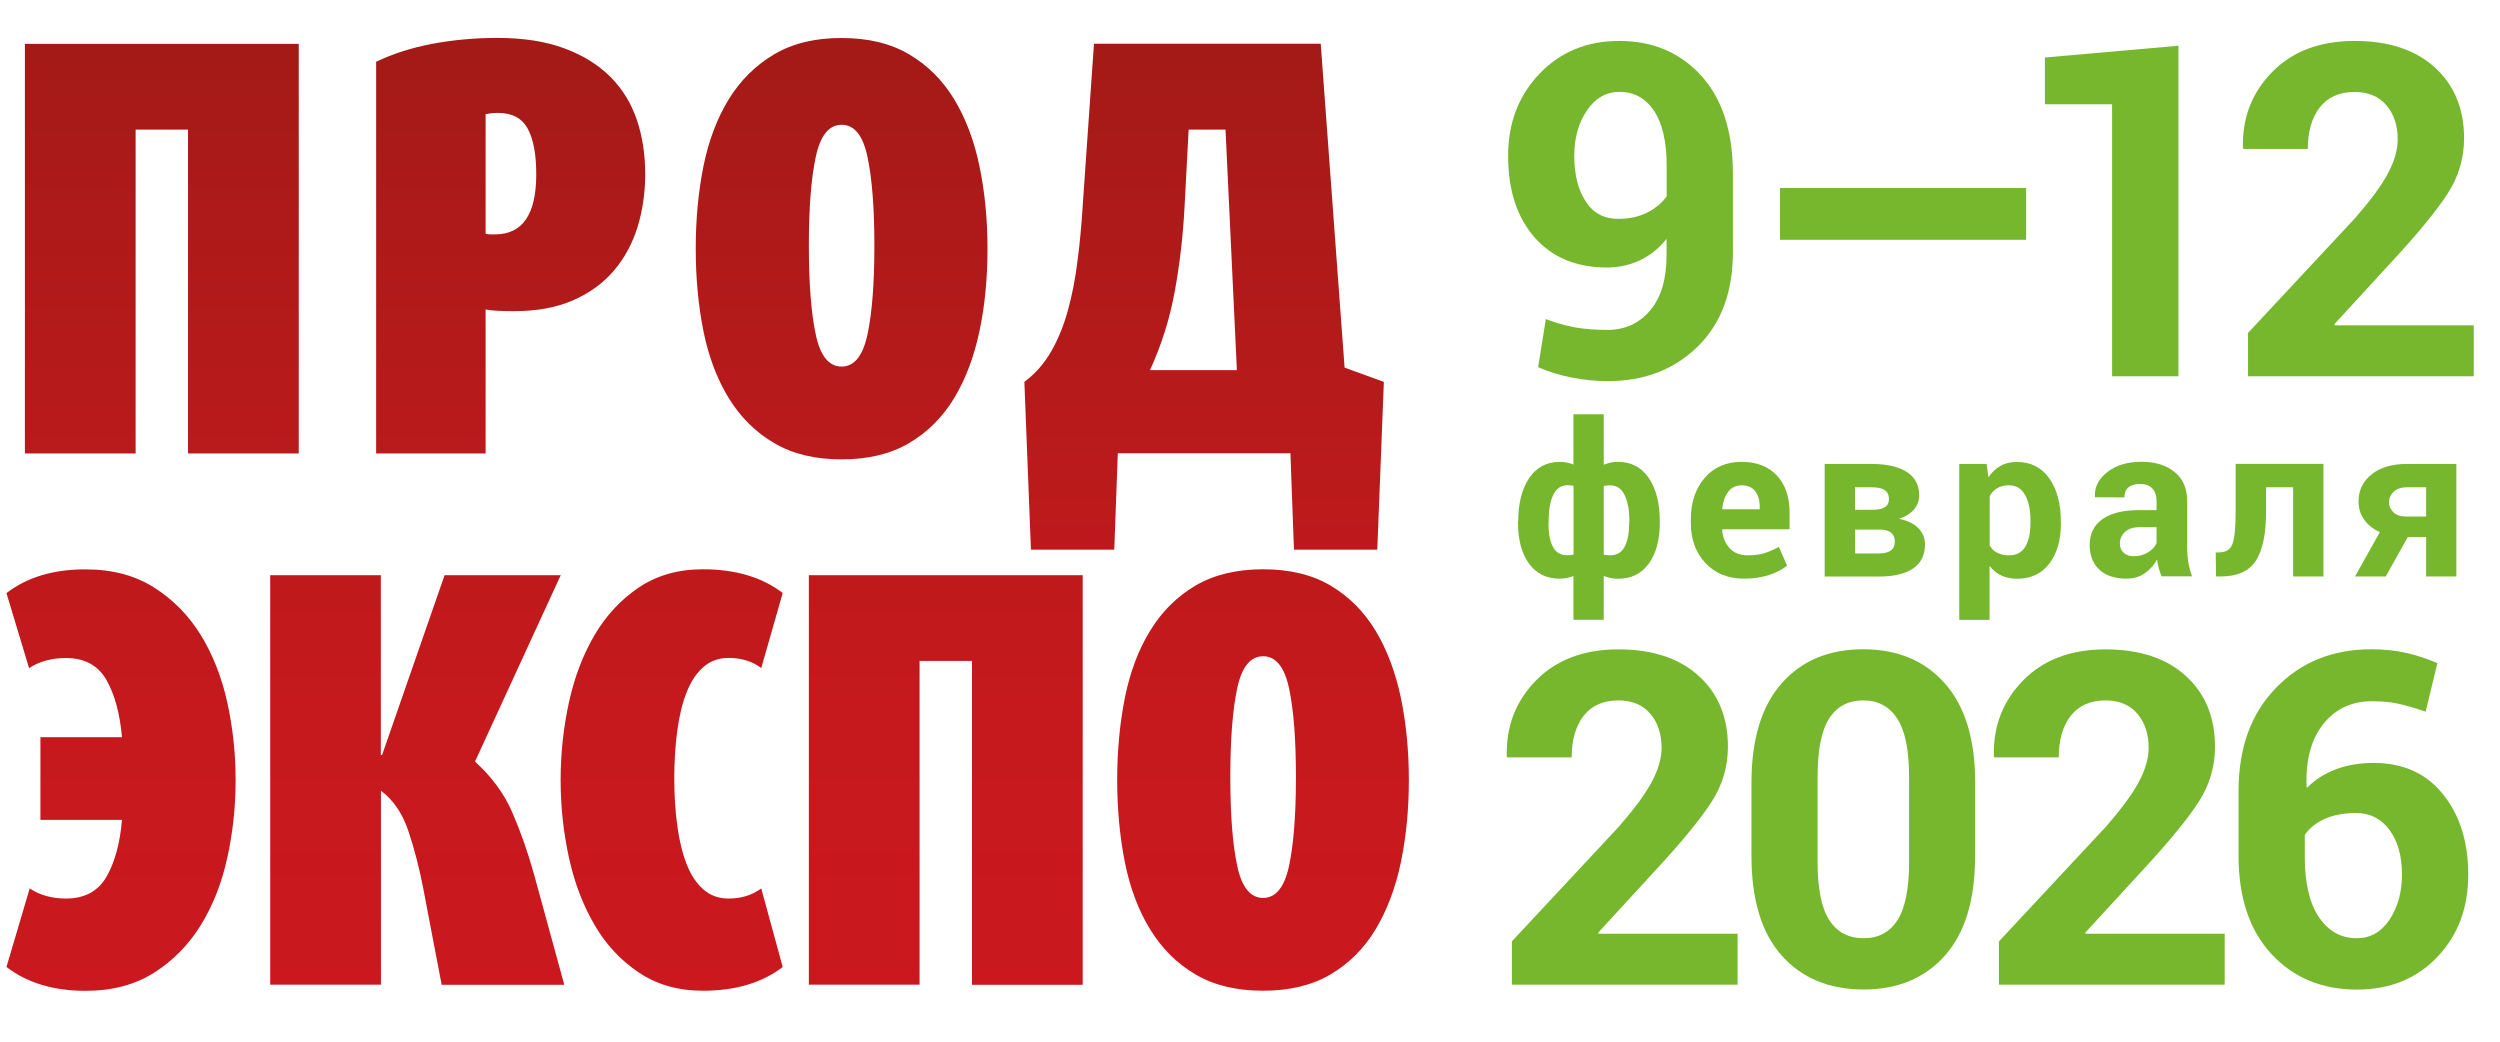
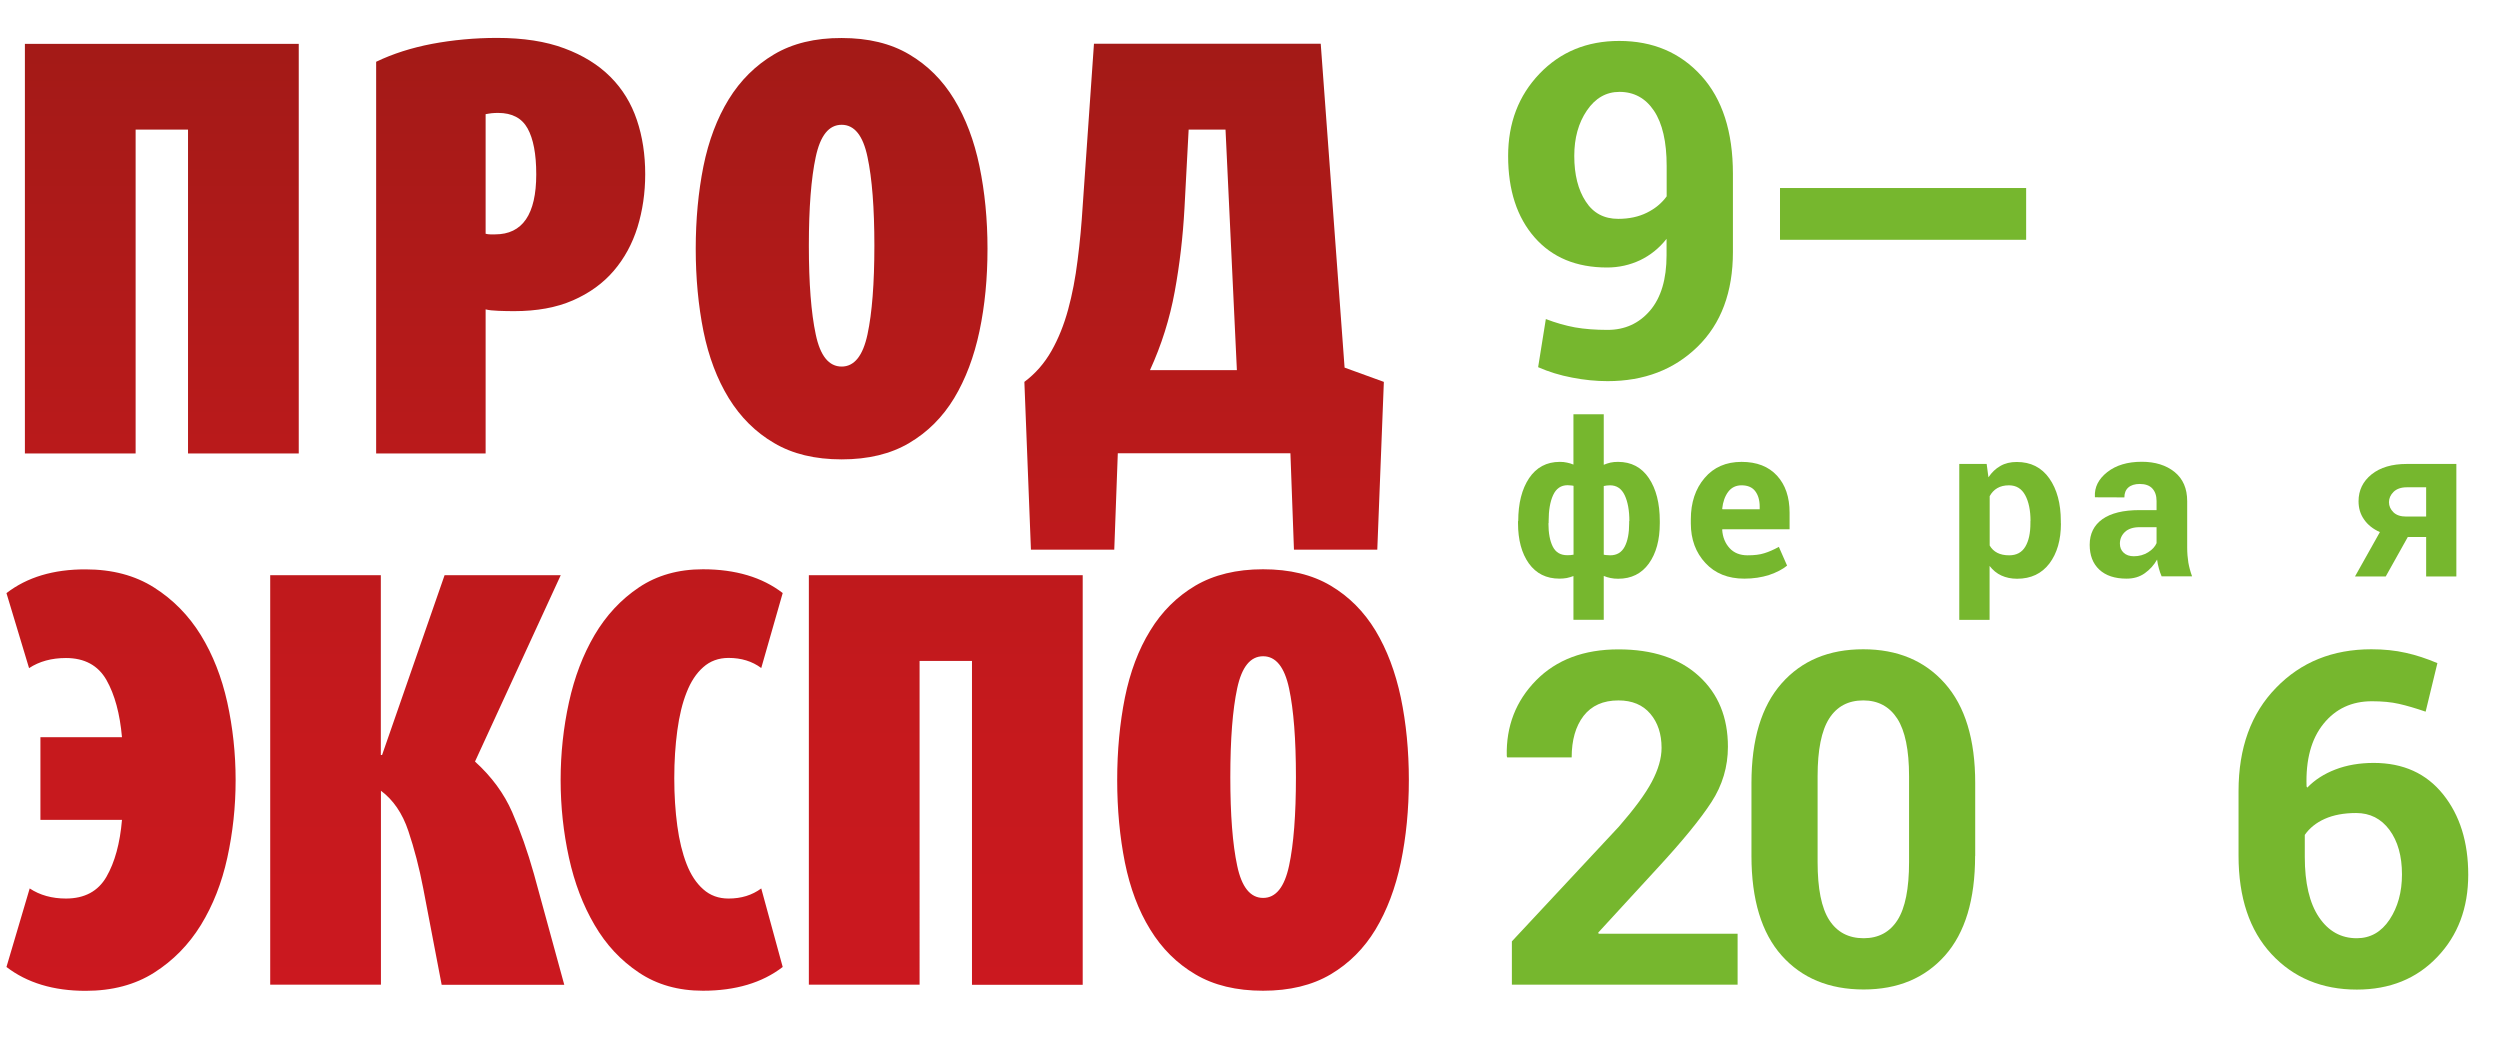
<svg xmlns="http://www.w3.org/2000/svg" version="1.1" x="0px" y="0px" viewBox="0 0 240 100" style="enable-background:new 0 0 240 100;" xml:space="preserve">
  <g id="Layer_3" style="display:none;">
</g>
  <g id="Layer_1">
    <g>
      <linearGradient id="SVGID_00000182527401568166038580000008224328855386804393_" gradientUnits="userSpaceOnUse" x1="67.936" y1="95.109" x2="67.936" y2="3.644">
        <stop offset="0" style="stop-color:#CB181F" />
        <stop offset="0.295" style="stop-color:#C5191D" />
        <stop offset="0.689" style="stop-color:#B41A1A" />
        <stop offset="1" style="stop-color:#A31A17" />
      </linearGradient>
      <path style="fill:url(#SVGID_00000182527401568166038580000008224328855386804393_);" d="M42.68,55.22l-6,17.26h-0.12V55.22H25.94    v39.31h10.63V75.91c1.18,0.88,2.06,2.16,2.63,3.86c0.57,1.7,1.05,3.53,1.43,5.51l1.77,9.26h11.77l-2.91-10.63    c-0.61-2.17-1.31-4.15-2.09-5.94c-0.78-1.79-1.97-3.41-3.57-4.86l8.23-17.89H42.68z M77.65,55.22v39.31h10.63V63.45h5.03v31.09    h10.63V55.22H77.65z M0.62,56.94l2.17,7.2c0.99-0.65,2.17-0.97,3.54-0.97c1.79,0,3.09,0.71,3.89,2.11    c0.8,1.41,1.29,3.24,1.49,5.49H3.88v7.94h7.83c-0.19,2.25-0.69,4.07-1.49,5.46c-0.8,1.39-2.1,2.09-3.89,2.09    c-1.33,0-2.5-0.32-3.48-0.97l-2.23,7.54c1.98,1.52,4.51,2.29,7.6,2.29c2.55,0,4.74-0.58,6.57-1.74c1.83-1.16,3.32-2.68,4.49-4.57    c1.16-1.89,2.01-4.04,2.54-6.46c0.53-2.42,0.8-4.9,0.8-7.46c0-2.55-0.27-5.04-0.8-7.46c-0.54-2.42-1.38-4.57-2.54-6.46    c-1.16-1.88-2.66-3.41-4.49-4.57c-1.83-1.16-4.02-1.74-6.57-1.74C5.14,54.65,2.6,55.41,0.62,56.94 M61.34,56.39    c-1.73,1.16-3.15,2.69-4.26,4.57c-1.11,1.89-1.93,4.04-2.46,6.46c-0.53,2.42-0.8,4.91-0.8,7.46c0,2.55,0.27,5.04,0.8,7.46    c0.53,2.42,1.35,4.57,2.46,6.46c1.1,1.89,2.52,3.41,4.26,4.57c1.73,1.16,3.78,1.74,6.14,1.74c1.56,0,2.98-0.19,4.26-0.57    c1.28-0.38,2.41-0.95,3.4-1.71l-2.06-7.54c-0.88,0.65-1.92,0.97-3.14,0.97c-0.95,0-1.76-0.29-2.43-0.89    c-0.67-0.59-1.2-1.4-1.6-2.43c-0.4-1.03-0.7-2.25-0.89-3.66c-0.19-1.41-0.29-2.93-0.29-4.57c0-1.64,0.1-3.16,0.29-4.57    c0.19-1.41,0.48-2.63,0.89-3.66c0.4-1.03,0.93-1.84,1.6-2.43c0.66-0.59,1.48-0.89,2.43-0.89c1.22,0,2.27,0.32,3.14,0.97l2.06-7.2    c-0.99-0.76-2.12-1.33-3.4-1.71c-1.28-0.38-2.7-0.57-4.26-0.57C65.12,54.65,63.07,55.23,61.34,56.39 M118.77,83.11    c-0.44-2.06-0.66-4.89-0.66-8.51s0.22-6.46,0.66-8.52c0.44-2.06,1.27-3.08,2.49-3.08c1.22,0,2.05,1.03,2.49,3.08    c0.44,2.06,0.66,4.9,0.66,8.52s-0.22,6.46-0.66,8.51c-0.44,2.06-1.27,3.09-2.49,3.09C120.03,86.2,119.2,85.16,118.77,83.11     M114.76,56.22c-1.77,1.05-3.22,2.48-4.34,4.32c-1.13,1.83-1.93,3.97-2.43,6.43c-0.49,2.46-0.74,5.09-0.74,7.91    c0,2.82,0.25,5.46,0.74,7.92c0.5,2.46,1.3,4.6,2.43,6.43c1.12,1.83,2.57,3.27,4.34,4.31c1.77,1.05,3.94,1.57,6.49,1.57    c2.55,0,4.71-0.52,6.49-1.57c1.77-1.05,3.21-2.49,4.31-4.31c1.1-1.83,1.91-3.97,2.43-6.43c0.51-2.46,0.77-5.09,0.77-7.92    c0-2.82-0.26-5.46-0.77-7.91c-0.52-2.46-1.33-4.6-2.43-6.43c-1.11-1.83-2.54-3.27-4.31-4.32c-1.77-1.05-3.93-1.57-6.49-1.57    C118.7,54.65,116.54,55.18,114.76,56.22 M2.39,4.21v39.32h10.63V12.44h5.03v31.09h10.63V4.21H2.39z M112.77,28.01    c0.48-2.61,0.79-5.28,0.94-8.03l0.4-7.54h3.54l1.09,23.09h-8.34C111.5,33.13,112.29,30.62,112.77,28.01 M105.02,4.21l-1.08,15.54    c-0.11,1.79-0.27,3.53-0.49,5.23c-0.21,1.7-0.51,3.28-0.91,4.74c-0.4,1.47-0.93,2.79-1.6,3.97c-0.67,1.18-1.53,2.17-2.6,2.97    l0.63,16.11h8l0.34-9.26h16.57l0.34,9.26h8l0.63-16.11l-3.77-1.37l-2.29-31.09H105.02z M46.62,22.44V10.96    c0.19-0.03,0.38-0.07,0.57-0.09c0.19-0.02,0.4-0.03,0.63-0.03c1.34,0,2.28,0.5,2.83,1.49c0.55,0.99,0.83,2.46,0.83,4.4    c0,3.85-1.32,5.77-3.95,5.77h-0.46C46.93,22.5,46.77,22.48,46.62,22.44 M41.48,4.21c-1.98,0.38-3.77,0.95-5.37,1.72v37.6h10.51    V29.7c0.3,0.08,0.71,0.12,1.23,0.14c0.51,0.02,1.02,0.03,1.51,0.03c2.17,0,4.05-0.34,5.63-1.03c1.58-0.69,2.89-1.63,3.92-2.83    c1.03-1.2,1.79-2.6,2.29-4.2c0.49-1.6,0.74-3.29,0.74-5.09c0-1.87-0.26-3.6-0.8-5.2c-0.54-1.6-1.38-2.98-2.54-4.14    c-1.16-1.16-2.64-2.08-4.43-2.74c-1.79-0.67-3.94-1-6.46-1C45.54,3.64,43.46,3.84,41.48,4.21 M78.31,32.1    c-0.44-2.06-0.66-4.9-0.66-8.52c0-3.62,0.22-6.46,0.66-8.51c0.44-2.06,1.26-3.09,2.49-3.09c1.22,0,2.05,1.03,2.48,3.09    c0.44,2.06,0.66,4.9,0.66,8.51c0,3.62-0.22,6.46-0.66,8.52c-0.44,2.06-1.27,3.09-2.48,3.09C79.57,35.19,78.74,34.16,78.31,32.1     M74.31,5.22c-1.77,1.05-3.22,2.48-4.35,4.31c-1.12,1.83-1.93,3.97-2.43,6.43c-0.49,2.46-0.74,5.1-0.74,7.92    c0,2.82,0.25,5.46,0.74,7.91c0.5,2.46,1.31,4.6,2.43,6.43c1.13,1.83,2.57,3.27,4.35,4.31c1.77,1.05,3.93,1.57,6.49,1.57    c2.55,0,4.71-0.52,6.48-1.57c1.77-1.04,3.21-2.48,4.32-4.31c1.1-1.83,1.91-3.97,2.43-6.43c0.52-2.46,0.77-5.09,0.77-7.91    c0-2.82-0.26-5.46-0.77-7.92c-0.51-2.46-1.32-4.6-2.43-6.43c-1.11-1.83-2.54-3.26-4.32-4.31c-1.77-1.05-3.93-1.57-6.48-1.57    C78.24,3.64,76.08,4.17,74.31,5.22" />
      <g>
        <g>
          <g>
            <path style="fill:#76B72E;" d="M154.32,31.67c1.67,0,3.03-0.62,4.09-1.86c1.05-1.24,1.58-3.01,1.58-5.31v-1.57       c-0.71,0.9-1.56,1.58-2.54,2.05c-0.98,0.46-2.04,0.7-3.17,0.7c-2.95,0-5.27-0.96-6.96-2.89s-2.54-4.53-2.54-7.81       c0-3.17,1-5.8,3.01-7.9s4.56-3.15,7.65-3.15c3.24,0,5.87,1.12,7.89,3.35c2.02,2.23,3.03,5.37,3.03,9.41v7.5       c0,3.85-1.13,6.88-3.39,9.09c-2.26,2.21-5.14,3.31-8.64,3.31c-1.1,0-2.24-0.11-3.41-0.34c-1.17-0.22-2.26-0.56-3.26-1       l0.74-4.62c0.94,0.36,1.88,0.63,2.8,0.8C152.12,31.59,153.16,31.67,154.32,31.67z M155.35,21.01c1.05,0,1.96-0.2,2.75-0.59       s1.42-0.91,1.9-1.57v-2.92c0-2.32-0.41-4.09-1.22-5.3c-0.81-1.21-1.92-1.81-3.31-1.81c-1.28,0-2.32,0.6-3.13,1.79       c-0.81,1.19-1.21,2.64-1.21,4.36c0,1.8,0.37,3.26,1.1,4.37C152.95,20.46,153.99,21.01,155.35,21.01z" />
            <path style="fill:#76B72E;" d="M194.51,23.02h-23.63v-4.97h23.63V23.02z" />
-             <path style="fill:#76B72E;" d="M209.13,36.12h-6.37V10.01h-6.45V5.52l12.82-1.13V36.12z" />
-             <path style="fill:#76B72E;" d="M237.48,36.12h-21.67v-4.16l10.27-11.01c1.48-1.7,2.54-3.13,3.16-4.3s0.94-2.26,0.94-3.26       c0-1.34-0.36-2.43-1.08-3.28s-1.74-1.28-3.06-1.28c-1.47,0-2.58,0.5-3.35,1.49c-0.76,0.99-1.14,2.32-1.14,3.98h-6.19       l-0.04-0.13c-0.07-2.86,0.87-5.29,2.82-7.27c1.95-1.98,4.59-2.97,7.9-2.97c3.27,0,5.84,0.85,7.71,2.55       c1.87,1.7,2.8,3.97,2.8,6.8c0,1.92-0.53,3.69-1.58,5.31c-1.05,1.62-2.79,3.75-5.22,6.38l-5.65,6.15l0.04,0.11h13.34V36.12z" />
          </g>
        </g>
        <g>
          <g>
            <path style="fill:#76B72E;" d="M166.81,94.53h-21.67v-4.16l10.27-11.01c1.48-1.7,2.54-3.13,3.16-4.3s0.94-2.26,0.94-3.26       c0-1.34-0.36-2.43-1.08-3.28s-1.74-1.28-3.06-1.28c-1.47,0-2.58,0.5-3.35,1.49c-0.76,0.99-1.14,2.32-1.14,3.98h-6.19       l-0.04-0.13c-0.07-2.86,0.87-5.29,2.82-7.27c1.95-1.98,4.59-2.97,7.9-2.97c3.27,0,5.84,0.85,7.71,2.55       c1.87,1.7,2.8,3.97,2.8,6.8c0,1.92-0.53,3.69-1.58,5.31c-1.05,1.62-2.79,3.75-5.22,6.38l-5.65,6.15l0.04,0.11h13.34V94.53z" />
            <path style="fill:#76B72E;" d="M189.61,82.17c0,4.2-0.96,7.38-2.89,9.56c-1.93,2.17-4.53,3.26-7.81,3.26       c-3.31,0-5.94-1.09-7.87-3.26c-1.93-2.17-2.9-5.36-2.9-9.56v-7c0-4.18,0.96-7.37,2.89-9.56c1.93-2.19,4.54-3.28,7.84-3.28       c3.28,0,5.9,1.09,7.84,3.28c1.94,2.19,2.91,5.37,2.91,9.56V82.17z M183.27,74.51c0-2.51-0.38-4.35-1.13-5.52       c-0.76-1.17-1.85-1.75-3.27-1.75c-1.44,0-2.53,0.58-3.27,1.74s-1.11,3.01-1.11,5.53v8.25c0,2.55,0.37,4.41,1.12,5.57       c0.75,1.16,1.85,1.74,3.3,1.74c1.42,0,2.51-0.58,3.25-1.74s1.11-3.02,1.11-5.57V74.51z" />
-             <path style="fill:#76B72E;" d="M213.57,94.53H191.9v-4.16l10.27-11.01c1.48-1.7,2.54-3.13,3.16-4.3s0.94-2.26,0.94-3.26       c0-1.34-0.36-2.43-1.08-3.28s-1.74-1.28-3.06-1.28c-1.47,0-2.58,0.5-3.35,1.49c-0.76,0.99-1.14,2.32-1.14,3.98h-6.19       l-0.04-0.13c-0.07-2.86,0.87-5.29,2.82-7.27c1.95-1.98,4.59-2.97,7.9-2.97c3.27,0,5.84,0.85,7.71,2.55       c1.87,1.7,2.8,3.97,2.8,6.8c0,1.92-0.53,3.69-1.58,5.31c-1.05,1.62-2.79,3.75-5.22,6.38l-5.65,6.15l0.04,0.11h13.34V94.53z" />
            <path style="fill:#76B72E;" d="M227.65,62.33c1.19,0,2.29,0.11,3.3,0.34c1.01,0.22,2.02,0.56,3.04,0.99l-1.13,4.66       c-0.96-0.33-1.81-0.58-2.56-0.75c-0.75-0.17-1.62-0.25-2.6-0.25c-1.93,0-3.48,0.72-4.65,2.17c-1.17,1.45-1.71,3.45-1.62,6.01       l0.07,0.11c0.71-0.74,1.61-1.32,2.7-1.74s2.32-0.63,3.68-0.63c2.83,0,5.05,1.01,6.66,3.02c1.61,2.01,2.41,4.58,2.41,7.71       c0,3.2-0.99,5.83-2.98,7.91c-1.98,2.08-4.55,3.12-7.71,3.12c-3.36,0-6.09-1.14-8.2-3.41c-2.11-2.28-3.16-5.42-3.16-9.45v-6.19       c0-4.16,1.2-7.46,3.6-9.92C220.89,63.56,223.94,62.33,227.65,62.33z M226.19,78.05c-1.18,0-2.18,0.19-3.01,0.56       s-1.47,0.89-1.92,1.54v2.11c0,2.51,0.45,4.44,1.36,5.79c0.91,1.35,2.12,2.02,3.63,2.02c1.31,0,2.36-0.6,3.15-1.79       s1.19-2.64,1.19-4.34c0-1.76-0.4-3.18-1.2-4.27C228.59,78.59,227.52,78.05,226.19,78.05z" />
          </g>
        </g>
        <g>
          <g>
            <path style="fill:#76B72E;" d="M145.75,50.03c0-1.71,0.35-3.08,1.04-4.12c0.7-1.04,1.68-1.57,2.95-1.57       c0.25,0,0.48,0.02,0.69,0.07c0.22,0.04,0.42,0.11,0.62,0.19v-4.83h2.91v4.85c0.2-0.09,0.41-0.15,0.64-0.21       c0.23-0.05,0.47-0.07,0.73-0.07c1.27,0,2.26,0.52,2.96,1.56c0.7,1.04,1.05,2.42,1.05,4.13v0.21c0,1.6-0.35,2.88-1.05,3.86       c-0.7,0.97-1.68,1.46-2.94,1.46c-0.26,0-0.51-0.02-0.74-0.07s-0.45-0.11-0.65-0.2v4.21h-2.91v-4.2       c-0.2,0.08-0.41,0.14-0.64,0.19c-0.23,0.04-0.46,0.06-0.7,0.06c-1.27,0-2.24-0.49-2.94-1.46c-0.69-0.97-1.04-2.26-1.04-3.86       V50.03z M148.65,50.23c0,0.95,0.14,1.7,0.42,2.25c0.28,0.55,0.74,0.82,1.39,0.82c0.1,0,0.2,0,0.3-0.01       c0.1-0.01,0.2-0.02,0.3-0.04v-6.61c-0.09-0.02-0.19-0.04-0.28-0.04s-0.19-0.02-0.29-0.02c-0.64,0-1.1,0.32-1.39,0.95       s-0.43,1.46-0.43,2.49V50.23z M156.42,50.03c0-1.02-0.15-1.85-0.45-2.49c-0.3-0.63-0.77-0.95-1.4-0.95       c-0.12,0-0.23,0.01-0.33,0.02c-0.1,0.01-0.19,0.03-0.28,0.05v6.59c0.09,0.02,0.19,0.04,0.29,0.04s0.21,0.02,0.33,0.02       c0.64,0,1.1-0.28,1.39-0.83c0.29-0.55,0.43-1.3,0.43-2.24V50.03z" />
            <path style="fill:#76B72E;" d="M167.45,55.55c-1.56,0-2.8-0.5-3.73-1.5c-0.93-1-1.4-2.27-1.4-3.8v-0.4       c0-1.6,0.44-2.93,1.32-3.96c0.88-1.04,2.07-1.55,3.55-1.55c1.46,0,2.59,0.44,3.4,1.32s1.21,2.07,1.21,3.56v1.59h-6.45       l-0.02,0.06c0.05,0.71,0.29,1.29,0.71,1.75c0.42,0.46,1,0.69,1.72,0.69c0.65,0,1.18-0.06,1.61-0.2       c0.43-0.13,0.89-0.33,1.4-0.61l0.79,1.8c-0.44,0.36-1.02,0.66-1.73,0.9C169.11,55.43,168.32,55.55,167.45,55.55z M167.19,46.59       c-0.54,0-0.97,0.21-1.28,0.62c-0.31,0.41-0.51,0.96-0.58,1.63l0.03,0.05h3.57v-0.26c0-0.62-0.15-1.11-0.43-1.48       S167.78,46.59,167.19,46.59z" />
-             <path style="fill:#76B72E;" d="M175.17,55.34v-10.8h4.51c1.44,0,2.56,0.25,3.36,0.76s1.2,1.26,1.2,2.26       c0,0.51-0.17,0.96-0.5,1.35c-0.34,0.39-0.81,0.69-1.43,0.9c0.82,0.16,1.44,0.46,1.86,0.9c0.42,0.44,0.63,0.96,0.63,1.55       c0,1.02-0.38,1.79-1.14,2.31s-1.86,0.78-3.28,0.78H175.17z M178.09,48.94h1.68c0.54,0,0.94-0.09,1.19-0.26       c0.26-0.17,0.38-0.43,0.38-0.77c0-0.39-0.14-0.67-0.41-0.86s-0.69-0.27-1.25-0.27h-1.6V48.94z M178.09,50.84v2.29h2.3       c0.51,0,0.89-0.1,1.14-0.29s0.37-0.47,0.37-0.84s-0.12-0.66-0.35-0.86c-0.24-0.2-0.62-0.3-1.15-0.3H178.09z" />
            <path style="fill:#76B72E;" d="M197.85,50.24c0,1.6-0.37,2.88-1.11,3.86c-0.74,0.97-1.77,1.46-3.1,1.46       c-0.57,0-1.07-0.11-1.51-0.31s-0.82-0.52-1.13-0.92v5.18h-2.91V44.54h2.63l0.17,1.28c0.32-0.47,0.7-0.84,1.15-1.09       c0.45-0.26,0.97-0.38,1.57-0.38c1.34,0,2.38,0.52,3.12,1.57c0.74,1.05,1.11,2.42,1.11,4.12V50.24z M194.93,50.02       c0-1.02-0.17-1.85-0.51-2.48c-0.34-0.63-0.86-0.95-1.56-0.95c-0.44,0-0.81,0.09-1.12,0.27c-0.31,0.18-0.55,0.44-0.73,0.77v4.74       c0.18,0.31,0.42,0.54,0.73,0.7s0.69,0.24,1.14,0.24c0.71,0,1.22-0.28,1.55-0.83s0.49-1.3,0.49-2.25V50.02z" />
            <path style="fill:#76B72E;" d="M207.52,55.34c-0.11-0.25-0.2-0.51-0.27-0.78c-0.08-0.27-0.13-0.55-0.17-0.84       c-0.3,0.53-0.69,0.96-1.18,1.31s-1.07,0.52-1.75,0.52c-1.13,0-2-0.29-2.62-0.87s-0.92-1.38-0.92-2.38       c0-1.06,0.41-1.88,1.22-2.46c0.82-0.58,2.01-0.87,3.57-0.87h1.63V48.1c0-0.52-0.14-0.92-0.41-1.21       c-0.27-0.29-0.68-0.43-1.21-0.43c-0.47,0-0.84,0.12-1.09,0.34c-0.26,0.23-0.38,0.55-0.38,0.95l-2.82-0.01l-0.01-0.06       c-0.05-0.91,0.35-1.7,1.19-2.36c0.84-0.66,1.94-0.99,3.31-0.99c1.29,0,2.34,0.33,3.15,0.98c0.81,0.66,1.21,1.59,1.21,2.8v4.46       c0,0.51,0.04,0.98,0.11,1.43c0.08,0.45,0.2,0.89,0.36,1.33H207.52z M204.85,53.4c0.51,0,0.97-0.13,1.37-0.38       c0.4-0.25,0.67-0.55,0.81-0.88v-1.53h-1.63c-0.62,0-1.09,0.16-1.41,0.46c-0.32,0.31-0.48,0.68-0.48,1.12       c0,0.36,0.12,0.65,0.36,0.87C204.11,53.29,204.44,53.4,204.85,53.4z" />
-             <path style="fill:#76B72E;" d="M223.05,44.54v10.8h-2.91v-8.56h-2.6v2.35c0,2.13-0.33,3.7-0.98,4.7       c-0.65,1-1.77,1.51-3.35,1.51h-0.47l-0.03-2.3l0.31-0.01c0.67,0,1.1-0.27,1.3-0.82c0.2-0.55,0.3-1.57,0.3-3.08v-4.6H223.05z" />
            <path style="fill:#76B72E;" d="M235.81,44.54v10.8h-2.9v-3.79h-1.76l-2.12,3.79h-2.95l2.39-4.26c-0.66-0.29-1.17-0.7-1.52-1.21       c-0.36-0.51-0.53-1.09-0.53-1.75c0-1.05,0.42-1.91,1.25-2.58c0.84-0.67,1.96-1,3.38-1H235.81z M229.34,48.21       c0,0.37,0.15,0.69,0.43,0.97c0.29,0.28,0.7,0.41,1.23,0.41h1.91v-2.81h-1.86c-0.55,0-0.97,0.15-1.27,0.44       C229.49,47.51,229.34,47.84,229.34,48.21z" />
          </g>
        </g>
      </g>
    </g>
  </g>
</svg>